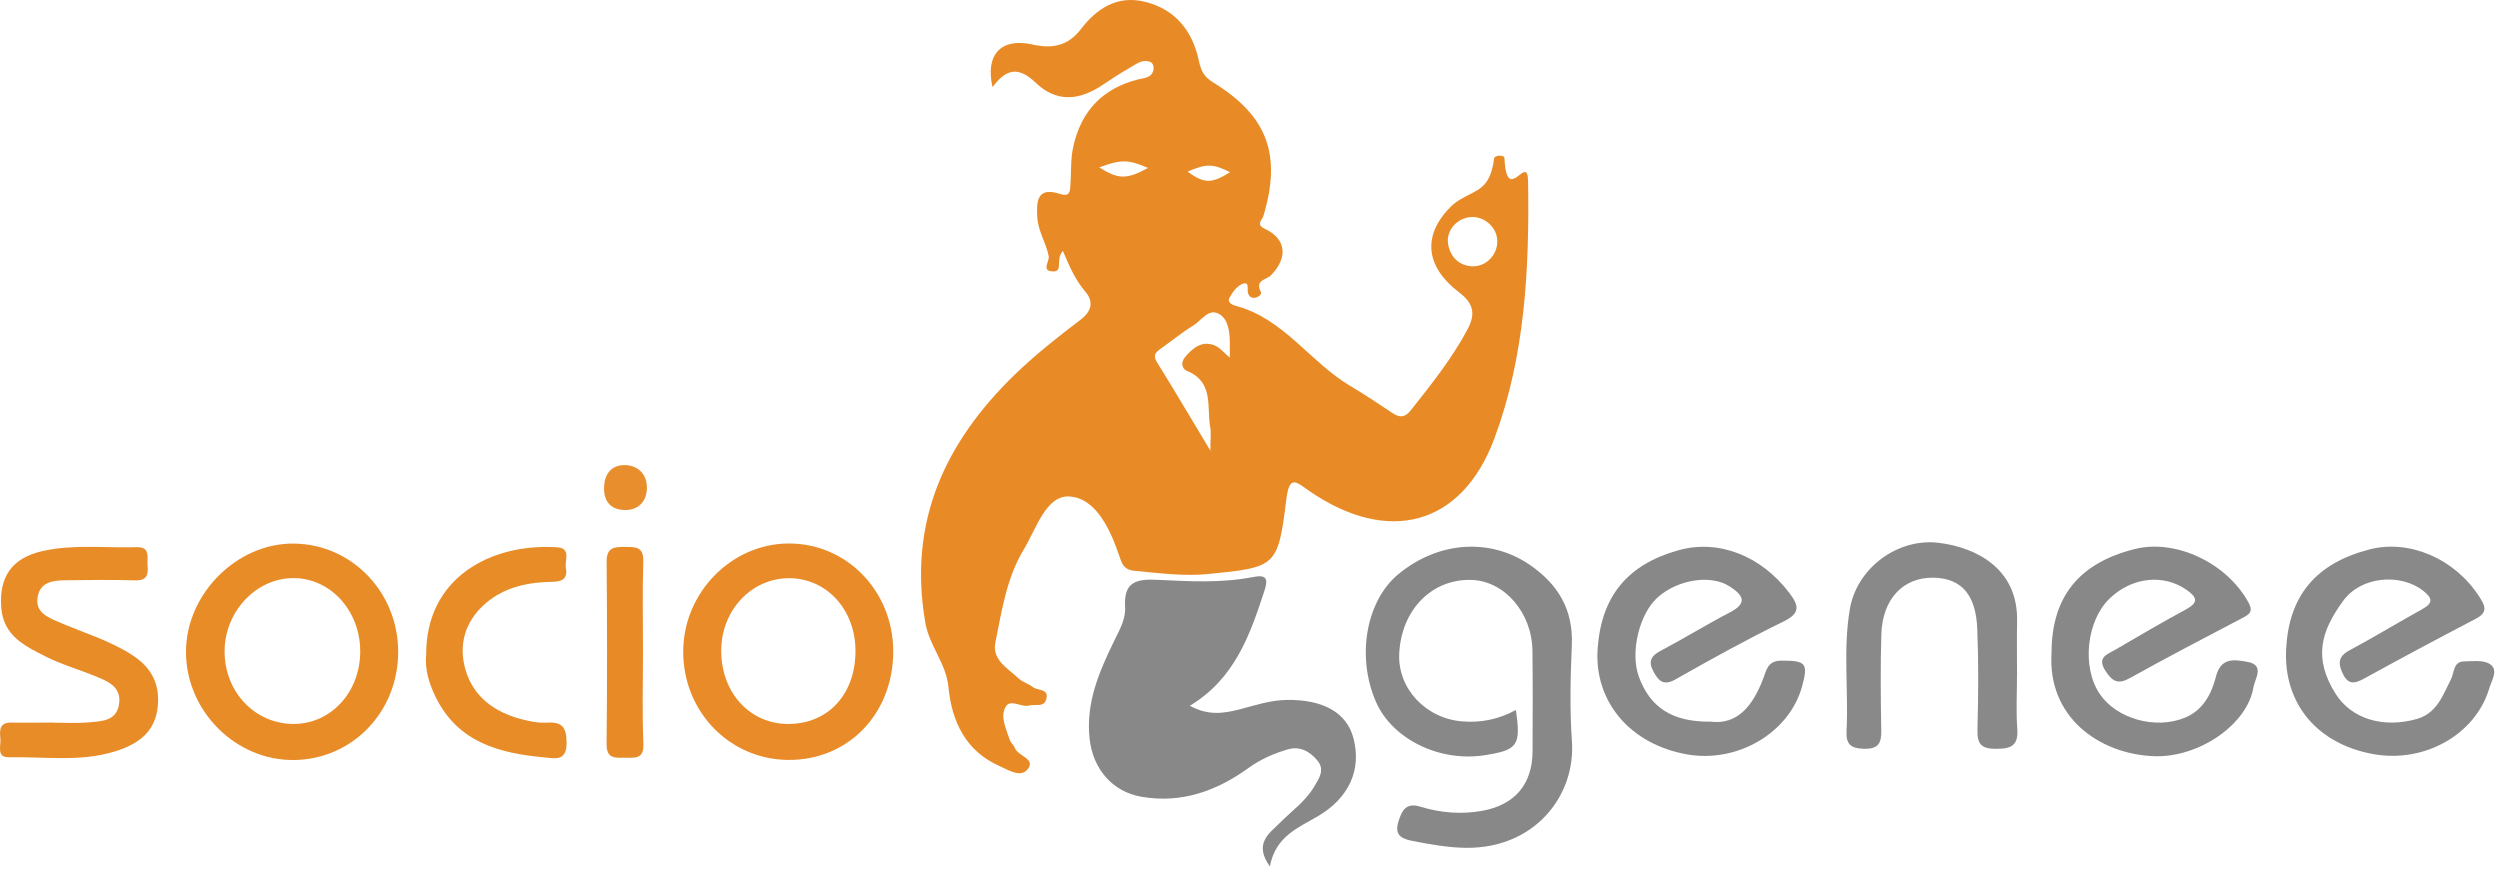
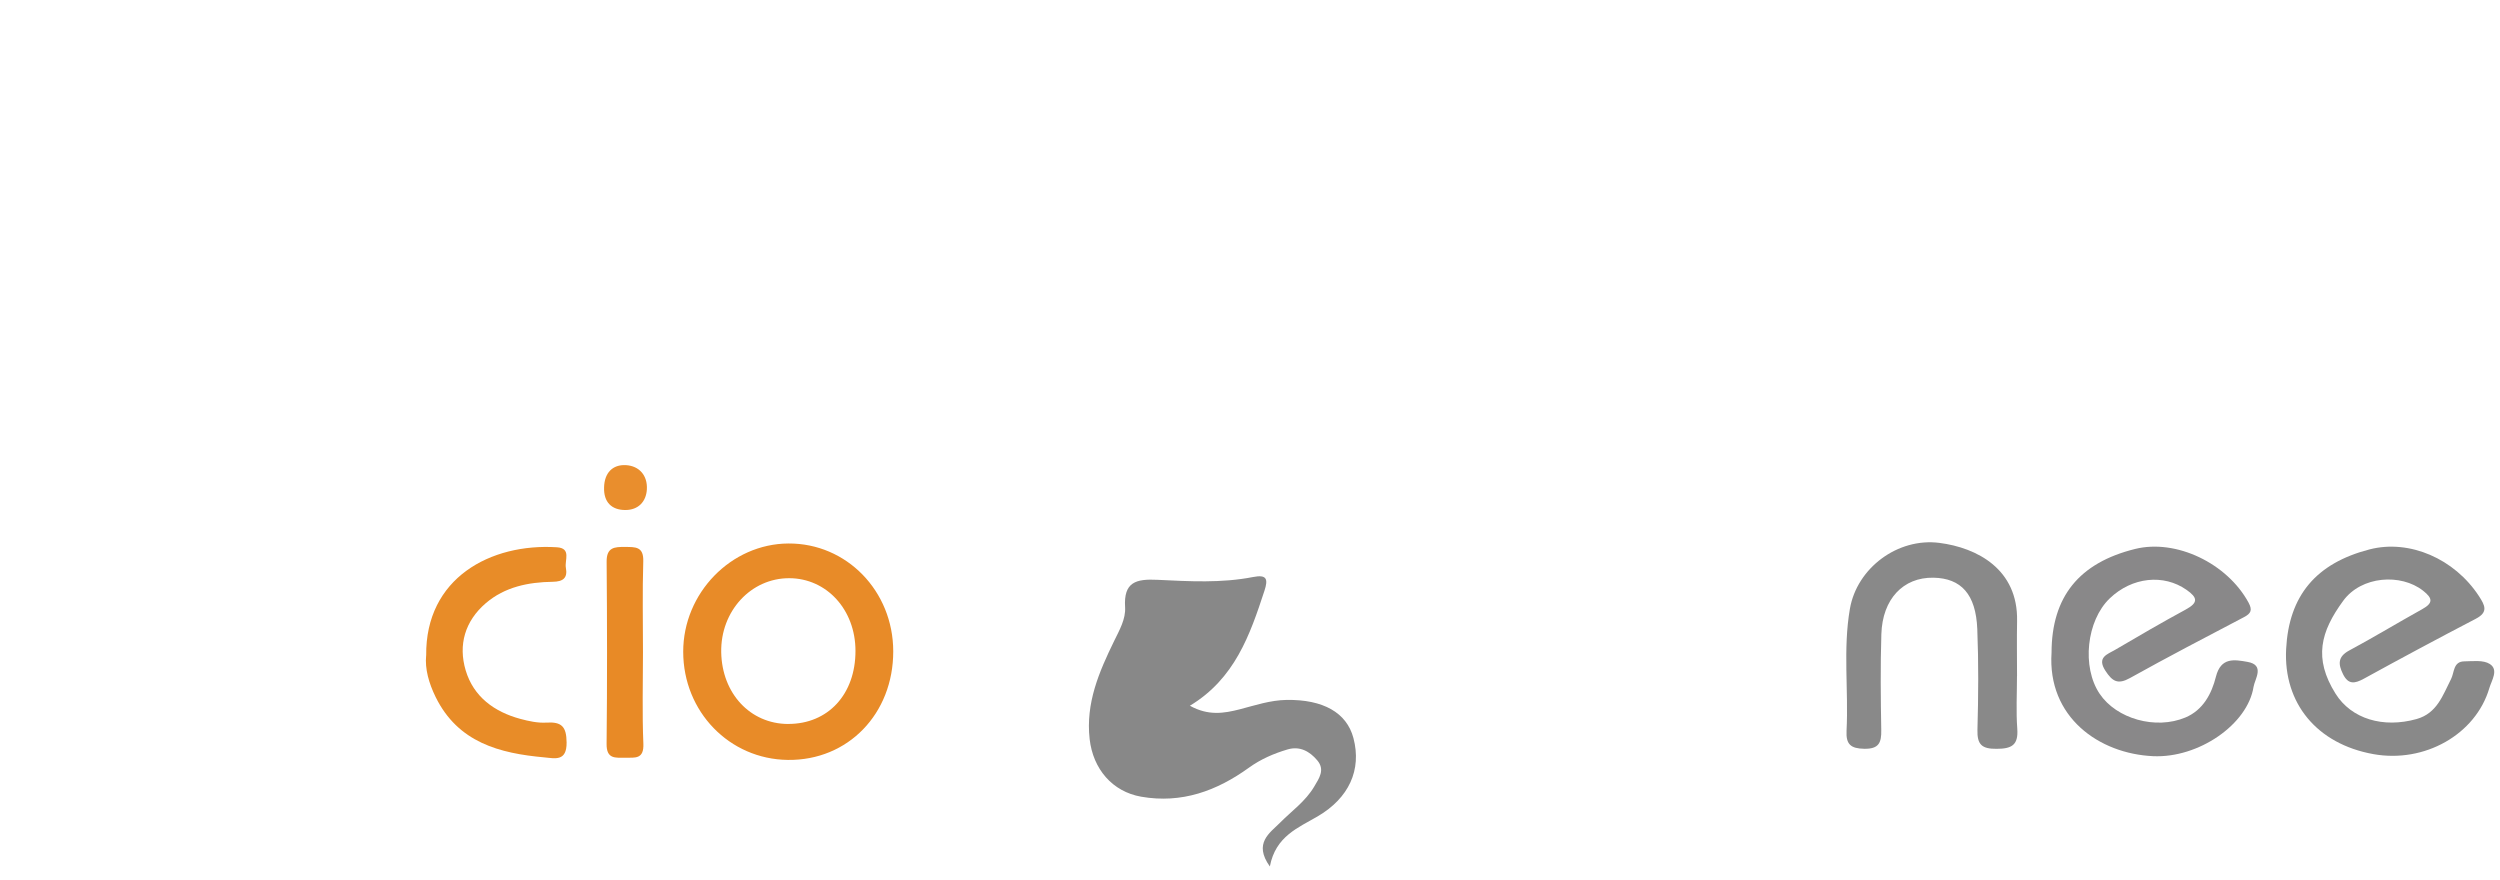
<svg xmlns="http://www.w3.org/2000/svg" width="179" height="63" viewBox="0 0 179 63" fill="none">
-   <path d="M76.113 17.952C75.534 18.577 76.166 19.466 75.389 19.435C74.521 19.399 75.163 18.729 75.086 18.333C74.906 17.398 74.327 16.551 74.27 15.562C74.203 14.433 74.239 13.342 75.901 13.886C76.639 14.126 76.614 13.663 76.646 13.172C76.706 12.262 76.646 11.358 76.858 10.444C77.44 7.913 78.955 6.349 81.451 5.696C81.92 5.572 82.534 5.601 82.601 4.902C82.615 4.76 82.531 4.524 82.421 4.467C81.878 4.189 81.429 4.538 80.999 4.789C80.307 5.188 79.632 5.615 78.972 6.063C77.239 7.238 75.626 7.33 74.147 5.915C72.858 4.683 71.993 4.993 71.065 6.239C70.532 3.91 71.676 2.681 73.921 3.186C75.351 3.507 76.47 3.292 77.398 2.078C78.542 0.588 80.017 -0.358 81.98 0.129C84.144 0.662 85.376 2.208 85.828 4.305C85.987 5.039 86.174 5.477 86.844 5.89C90.766 8.297 91.779 11.09 90.452 15.488C90.367 15.774 89.877 16.06 90.59 16.399C92.097 17.112 92.228 18.443 91.02 19.692C90.685 20.042 89.838 20.035 90.272 20.9C90.367 21.087 90.078 21.292 89.838 21.32C89.58 21.352 89.421 21.214 89.351 20.96C89.28 20.695 89.502 20.098 88.92 20.346C88.542 20.504 88.232 20.946 88.023 21.334C87.858 21.641 88.207 21.828 88.482 21.899C91.917 22.809 93.799 25.927 96.676 27.631C97.706 28.242 98.702 28.906 99.697 29.573C100.216 29.922 100.597 29.901 101.007 29.383C102.461 27.554 103.916 25.729 105.035 23.66C105.631 22.555 105.6 21.796 104.473 20.935C101.967 19.018 101.854 16.748 103.972 14.704C104.149 14.553 104.311 14.426 104.516 14.302C105.783 13.55 106.69 13.561 106.976 11.354C107.012 11.086 107.707 11.086 107.718 11.309C107.876 14.842 109.426 10.776 109.412 13.059C109.507 19.297 109.186 25.535 106.994 31.405C104.653 37.675 99.369 39.026 93.753 35.158C92.793 34.494 92.323 33.961 92.097 35.775C91.508 40.59 91.363 40.619 86.52 41.099C84.74 41.275 82.979 41.032 81.21 40.866C80.427 40.792 80.31 40.297 80.13 39.771C79.484 37.872 78.46 35.673 76.583 35.549C74.902 35.437 74.207 37.84 73.307 39.334C72.068 41.385 71.732 43.718 71.27 45.995C71.012 47.262 72.174 47.855 72.936 48.579C73.218 48.847 73.646 48.953 73.956 49.197C74.302 49.468 75.167 49.285 74.899 50.104C74.715 50.665 74.112 50.397 73.698 50.513C73.116 50.683 72.322 49.973 71.979 50.651C71.612 51.378 72.057 52.215 72.297 52.974C72.364 53.182 72.587 53.341 72.661 53.549C72.876 54.146 74.165 54.312 73.593 55.063C73.084 55.727 72.177 55.12 71.535 54.834C69.127 53.761 68.142 51.622 67.913 49.214C67.747 47.481 66.543 46.274 66.25 44.569C65.011 37.385 67.641 31.698 72.636 26.844C74.105 25.418 75.728 24.137 77.363 22.898C78.213 22.252 78.291 21.556 77.709 20.879C77.006 20.06 76.579 19.103 76.099 17.956L76.113 17.952ZM88.055 25.612C88.055 25.153 88.062 24.815 88.055 24.476C88.041 23.713 87.928 22.845 87.289 22.481C86.527 22.047 86.018 22.954 85.436 23.311C84.613 23.812 83.865 24.433 83.074 24.991C82.704 25.252 82.548 25.468 82.845 25.944C84.073 27.921 85.256 29.926 86.664 32.267C86.664 31.395 86.724 30.985 86.654 30.6C86.389 29.146 86.936 27.36 84.991 26.558C84.645 26.417 84.497 25.972 84.868 25.545C85.425 24.903 86.043 24.387 86.933 24.716C87.321 24.86 87.618 25.249 88.062 25.612H88.055ZM107.199 17.44C107.297 16.342 106.337 15.538 105.441 15.538C104.364 15.538 103.485 16.498 103.693 17.536C103.835 18.238 104.276 18.937 105.278 19.057C106.281 19.177 107.128 18.365 107.199 17.44ZM88.073 12.329C86.841 11.715 86.382 11.707 85.03 12.29C86.227 13.155 86.742 13.162 88.073 12.329ZM82.199 12.025C80.787 11.411 80.261 11.404 78.708 11.986C80.081 12.851 80.67 12.858 82.199 12.025Z" fill="#E88A26" />
  <path d="M90.922 62.039C89.725 60.369 90.929 59.635 91.645 58.911C92.486 58.064 93.477 57.372 94.099 56.317C94.452 55.72 94.886 55.117 94.317 54.442C93.77 53.793 93.068 53.401 92.192 53.659C91.204 53.952 90.272 54.354 89.421 54.968C87.12 56.627 84.61 57.552 81.708 57.044C79.64 56.68 78.263 55.06 78.019 52.924C77.726 50.337 78.694 48.109 79.774 45.892C80.151 45.116 80.61 44.329 80.557 43.474C80.445 41.678 81.327 41.438 82.877 41.515C85.153 41.625 87.459 41.759 89.725 41.314C90.685 41.127 90.819 41.438 90.533 42.302C89.496 45.469 88.408 48.593 85.196 50.531C86.513 51.262 87.632 51.078 88.772 50.785C89.873 50.499 90.957 50.132 92.122 50.114C94.731 50.076 96.421 51.018 96.905 52.843C97.512 55.131 96.573 57.143 94.356 58.445C92.966 59.264 91.335 59.861 90.922 62.039Z" fill="#888888" />
-   <path d="M108.537 50.838C108.907 53.383 108.678 53.705 106.292 54.075C103.062 54.576 99.694 52.924 98.525 50.266C97.103 47.029 97.805 43.019 100.128 41.106C102.98 38.755 106.676 38.497 109.514 40.431C111.555 41.822 112.653 43.644 112.543 46.196C112.444 48.483 112.388 50.789 112.55 53.066C112.829 56.956 109.899 60.754 104.968 60.705C103.648 60.69 102.356 60.447 101.06 60.196C100.192 60.027 99.86 59.667 100.135 58.795C100.382 58.015 100.686 57.446 101.695 57.757C103.136 58.202 104.618 58.322 106.111 58.057C108.455 57.641 109.719 56.154 109.73 53.807C109.74 51.399 109.754 48.995 109.723 46.588C109.687 43.849 107.707 41.586 105.349 41.522C102.514 41.445 100.34 43.661 100.185 46.789C100.061 49.285 102.07 51.449 104.721 51.654C106.059 51.759 107.333 51.495 108.53 50.838H108.537Z" fill="#898888" />
-   <path d="M122.491 51.671C124.411 51.911 125.513 50.517 126.247 48.586C126.473 47.993 126.554 47.301 127.557 47.301C129.286 47.301 129.487 47.467 129.029 49.147C128.121 52.458 124.418 54.651 120.8 54.015C116.709 53.298 114.111 50.213 114.393 46.408C114.672 42.68 116.522 40.431 120.15 39.404C123.045 38.585 126.102 39.789 128.125 42.465C128.831 43.397 128.898 43.916 127.68 44.509C125.061 45.787 122.509 47.202 119.974 48.639C119.099 49.137 118.753 48.752 118.385 48.078C118.004 47.375 118.198 46.966 118.908 46.595C120.578 45.716 122.18 44.717 123.857 43.849C125.195 43.157 124.771 42.588 123.839 41.985C122.509 41.127 120.172 41.476 118.721 42.744C117.376 43.919 116.702 46.704 117.341 48.448C118.142 50.637 119.706 51.703 122.491 51.671Z" fill="#898889" />
  <path d="M146.891 46.722C146.901 42.726 148.86 40.301 152.874 39.305C155.807 38.578 159.465 40.326 160.997 43.15C161.286 43.686 161.17 43.926 160.668 44.188C157.936 45.621 155.2 47.047 152.507 48.547C151.638 49.031 151.247 48.791 150.752 48.035C150.113 47.057 150.887 46.853 151.437 46.531C153.11 45.55 154.787 44.569 156.492 43.647C157.41 43.15 157.357 42.793 156.549 42.228C154.921 41.088 152.659 41.31 151.059 42.843C149.393 44.435 149.04 47.756 150.336 49.677C151.54 51.466 154.346 52.268 156.478 51.371C157.745 50.838 158.356 49.666 158.66 48.452C159.016 47.036 159.998 47.23 160.912 47.389C162.193 47.612 161.441 48.621 161.353 49.182C160.93 51.872 157.414 54.291 154.159 54.142C150.297 53.966 146.583 51.35 146.891 46.722Z" fill="#898889" />
  <path d="M163.687 46.471C163.884 42.645 165.826 40.329 169.659 39.337C172.515 38.599 175.742 40.001 177.493 42.684C177.927 43.351 178.177 43.831 177.263 44.307C174.58 45.705 171.915 47.132 169.264 48.589C168.6 48.953 168.138 49.034 167.76 48.268C167.414 47.566 167.368 47.026 168.201 46.577C169.963 45.631 171.672 44.593 173.419 43.623C174.21 43.185 174.206 42.853 173.489 42.292C171.908 41.049 169.08 41.229 167.774 43.016C166.154 45.229 165.635 47.135 167.227 49.67C168.357 51.47 170.627 52.155 173.024 51.484C174.499 51.071 174.902 49.779 175.498 48.614C175.735 48.155 175.643 47.364 176.437 47.354C177.058 47.343 177.807 47.245 178.269 47.541C178.919 47.958 178.4 48.713 178.237 49.267C177.26 52.593 173.588 54.658 169.928 53.994C165.896 53.267 163.485 50.358 163.687 46.471Z" fill="#898989" />
  <path d="M63.956 46.63C63.963 51.11 60.712 54.463 56.412 54.41C52.222 54.361 48.921 50.955 48.918 46.666C48.914 42.465 52.345 38.935 56.454 38.914C60.616 38.892 63.949 42.32 63.956 46.627V46.63ZM56.426 51.834C59.289 51.844 61.255 49.712 61.252 46.605C61.252 43.661 59.194 41.406 56.511 41.399C53.764 41.392 51.59 43.757 51.639 46.694C51.689 49.652 53.715 51.827 56.43 51.837L56.426 51.834Z" fill="#E88B28" />
-   <path d="M28.51 46.694C28.5 50.976 25.224 54.372 21.051 54.417C16.872 54.463 13.328 50.919 13.317 46.687C13.306 42.532 16.971 38.861 21.066 38.921C25.217 38.981 28.521 42.429 28.51 46.697V46.694ZM25.792 46.644C25.792 43.75 23.695 41.42 21.058 41.392C18.372 41.363 16.088 43.764 16.081 46.627C16.074 49.55 18.263 51.844 21.044 51.834C23.709 51.823 25.789 49.55 25.792 46.644Z" fill="#E88C28" />
  <path d="M144.416 48.409C144.416 49.67 144.345 50.933 144.437 52.183C144.522 53.358 144.031 53.613 142.951 53.616C141.892 53.623 141.557 53.309 141.585 52.25C141.652 49.85 141.67 47.442 141.574 45.042C141.472 42.542 140.416 41.399 138.429 41.363C136.272 41.328 134.782 42.888 134.705 45.409C134.634 47.696 134.659 49.987 134.698 52.275C134.715 53.171 134.535 53.63 133.483 53.613C132.513 53.595 132.163 53.298 132.213 52.324C132.361 49.416 131.951 46.486 132.453 43.591C132.957 40.672 135.873 38.486 138.863 38.871C141.56 39.217 144.497 40.753 144.423 44.463C144.398 45.779 144.42 47.096 144.42 48.409H144.416Z" fill="#898989" />
-   <path d="M3.737 51.742C4.594 51.742 5.459 51.798 6.313 51.724C7.263 51.639 8.389 51.654 8.534 50.333C8.665 49.175 7.74 48.791 6.882 48.438C5.675 47.94 4.4 47.58 3.242 46.994C1.781 46.252 0.242 45.525 0.09 43.51C-0.076 41.296 0.849 39.941 3.08 39.447C5.286 38.959 7.531 39.245 9.759 39.178C10.821 39.147 10.507 39.934 10.567 40.502C10.634 41.159 10.507 41.579 9.674 41.554C8.015 41.505 6.352 41.526 4.693 41.547C3.807 41.558 2.879 41.66 2.695 42.74C2.512 43.827 3.38 44.184 4.192 44.533C5.96 45.303 7.828 45.84 9.469 46.902C10.853 47.799 11.482 49.002 11.287 50.662C11.107 52.218 10.147 53.08 8.792 53.606C6.141 54.636 3.369 54.167 0.644 54.22C-0.284 54.237 0.079 53.404 0.03 52.907C-0.026 52.335 -0.076 51.717 0.821 51.735C1.795 51.756 2.769 51.738 3.74 51.735L3.737 51.742Z" fill="#E88C28" />
  <path d="M30.515 46.93C30.456 41.385 35.136 38.882 39.874 39.185C40.929 39.252 40.417 40.121 40.516 40.65C40.654 41.377 40.329 41.646 39.574 41.656C37.833 41.681 36.146 42.02 34.783 43.188C33.297 44.463 32.796 46.164 33.343 48C33.908 49.889 35.391 50.969 37.261 51.474C37.865 51.636 38.511 51.777 39.125 51.738C40.22 51.671 40.559 52.028 40.569 53.164C40.583 54.541 39.725 54.297 38.991 54.23C35.765 53.941 32.796 53.164 31.193 49.91C30.703 48.911 30.417 47.891 30.512 46.927L30.515 46.93Z" fill="#E88C28" />
  <path d="M46.037 46.715C46.037 48.889 45.974 51.071 46.065 53.242C46.115 54.372 45.472 54.248 44.77 54.252C44.071 54.252 43.421 54.368 43.432 53.267C43.478 48.914 43.471 44.562 43.435 40.213C43.428 39.189 43.99 39.154 44.752 39.161C45.486 39.168 46.09 39.122 46.058 40.188C45.991 42.362 46.037 44.541 46.037 46.715Z" fill="#E88A26" />
  <path d="M43.252 34.893C43.277 33.869 43.852 33.248 44.823 33.304C45.762 33.361 46.369 34.035 46.316 35.031C46.267 35.938 45.684 36.517 44.777 36.517C43.785 36.517 43.217 35.948 43.252 34.896V34.893Z" fill="#E98E2D" />
</svg>